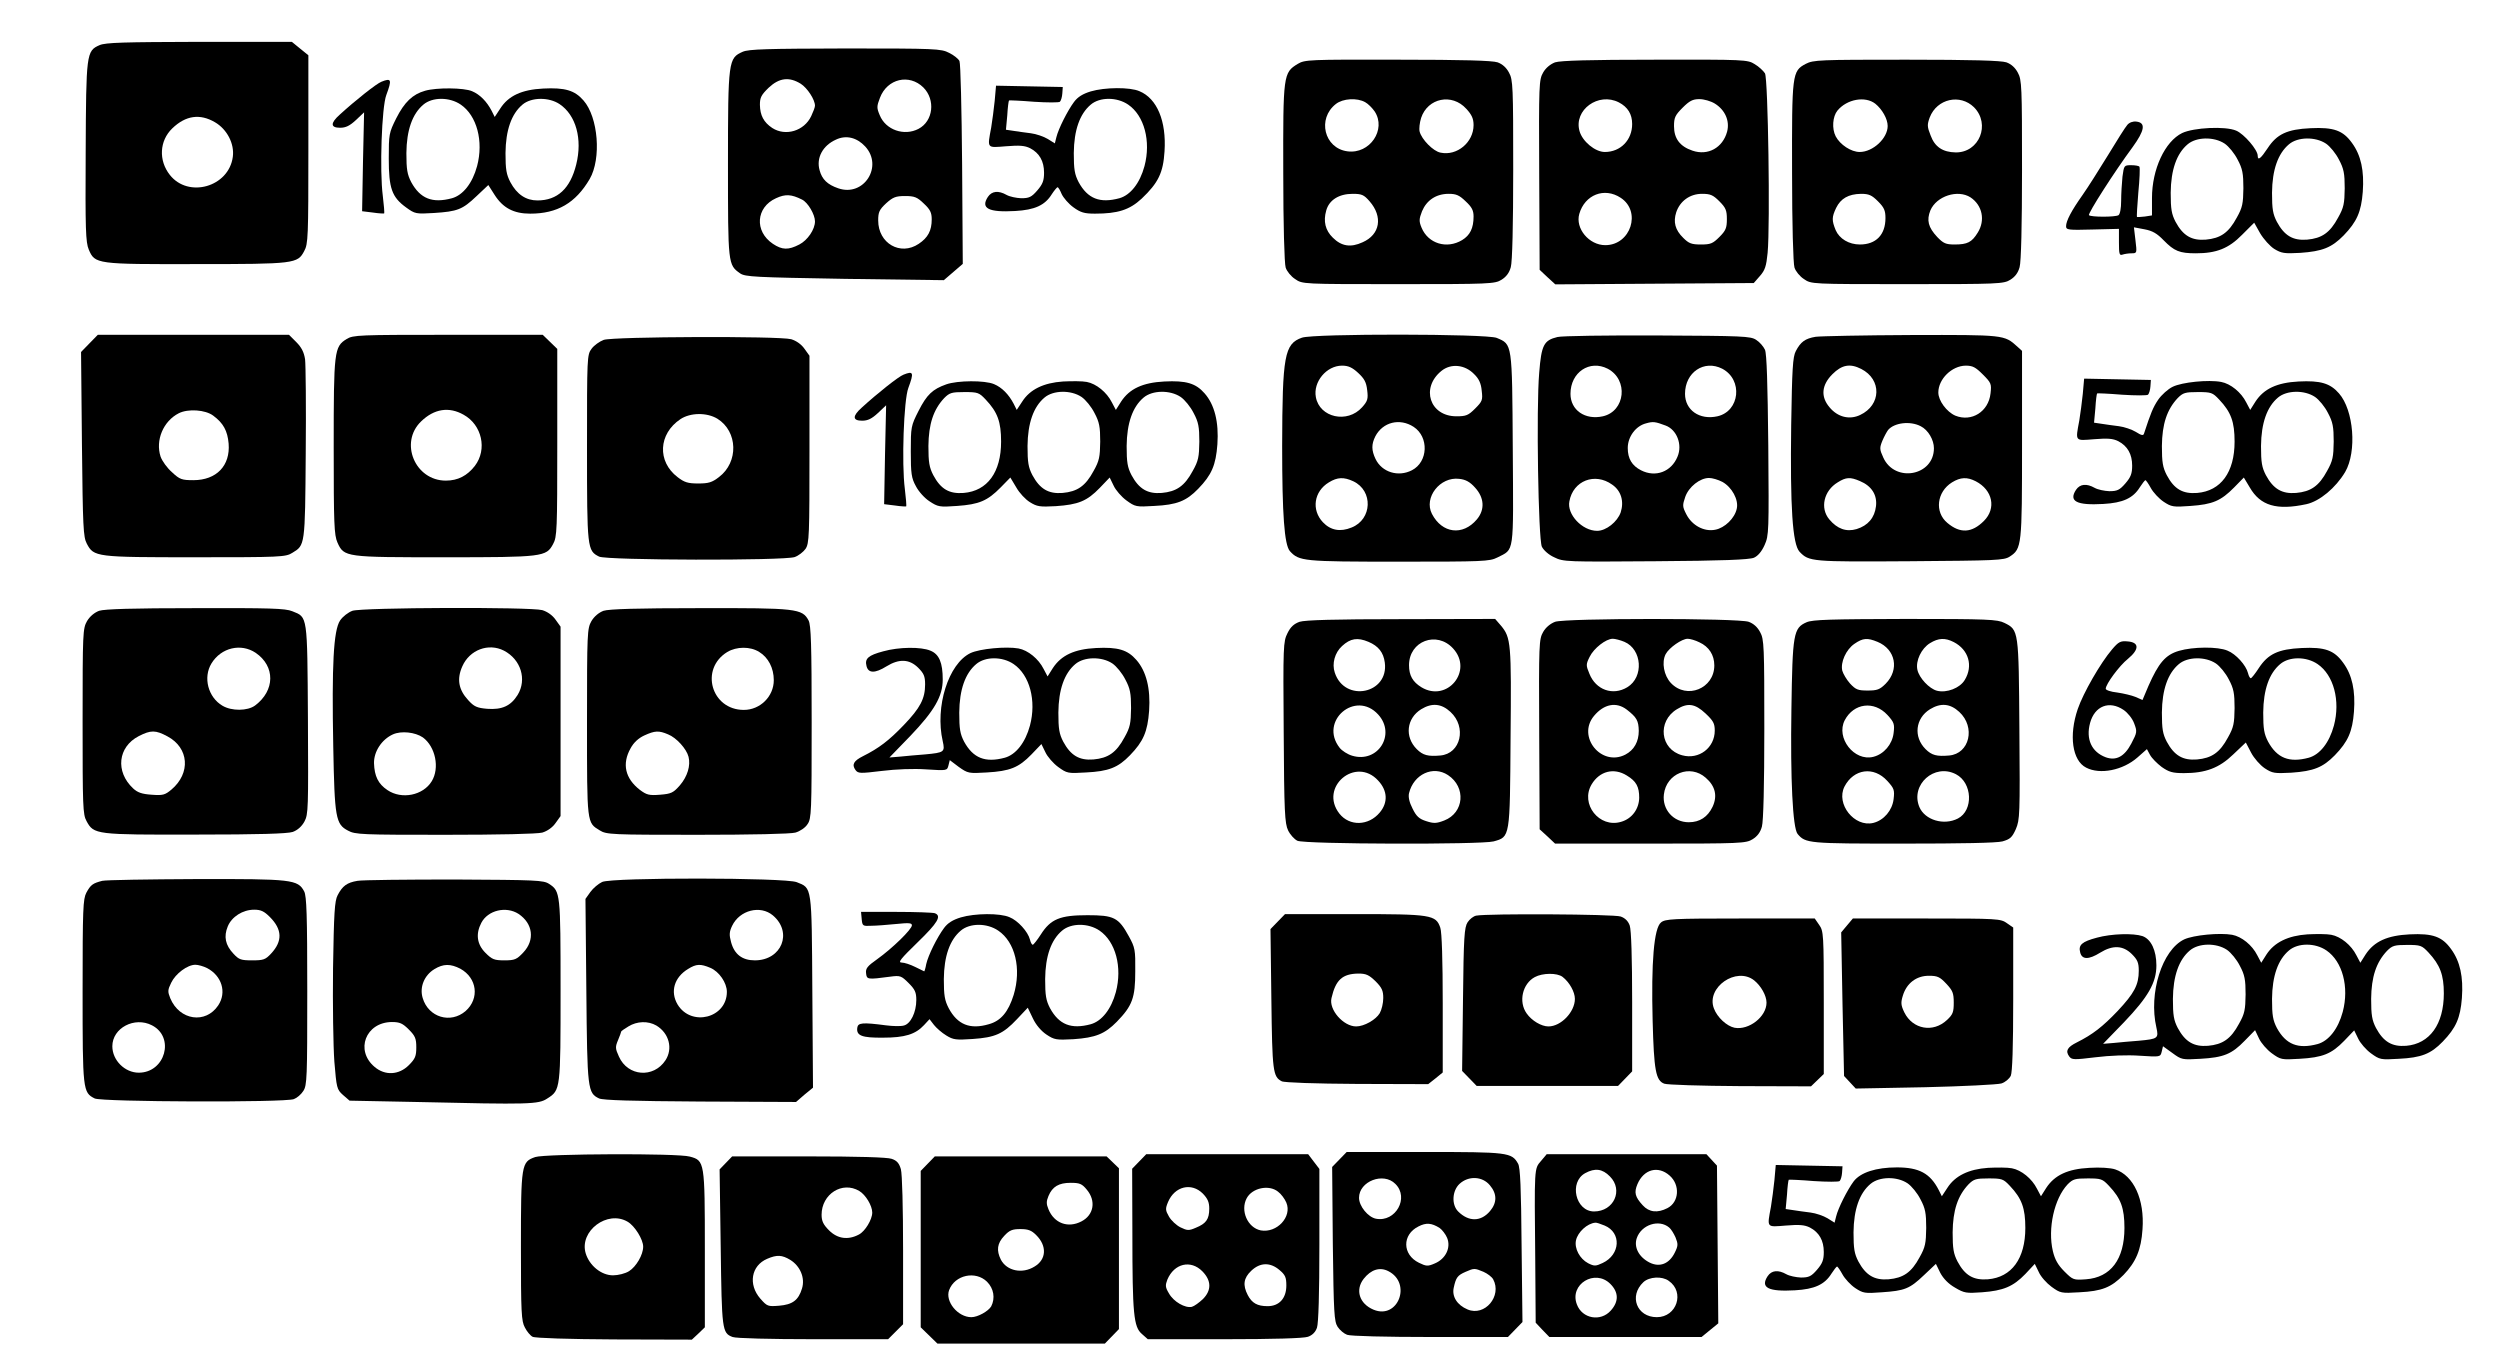
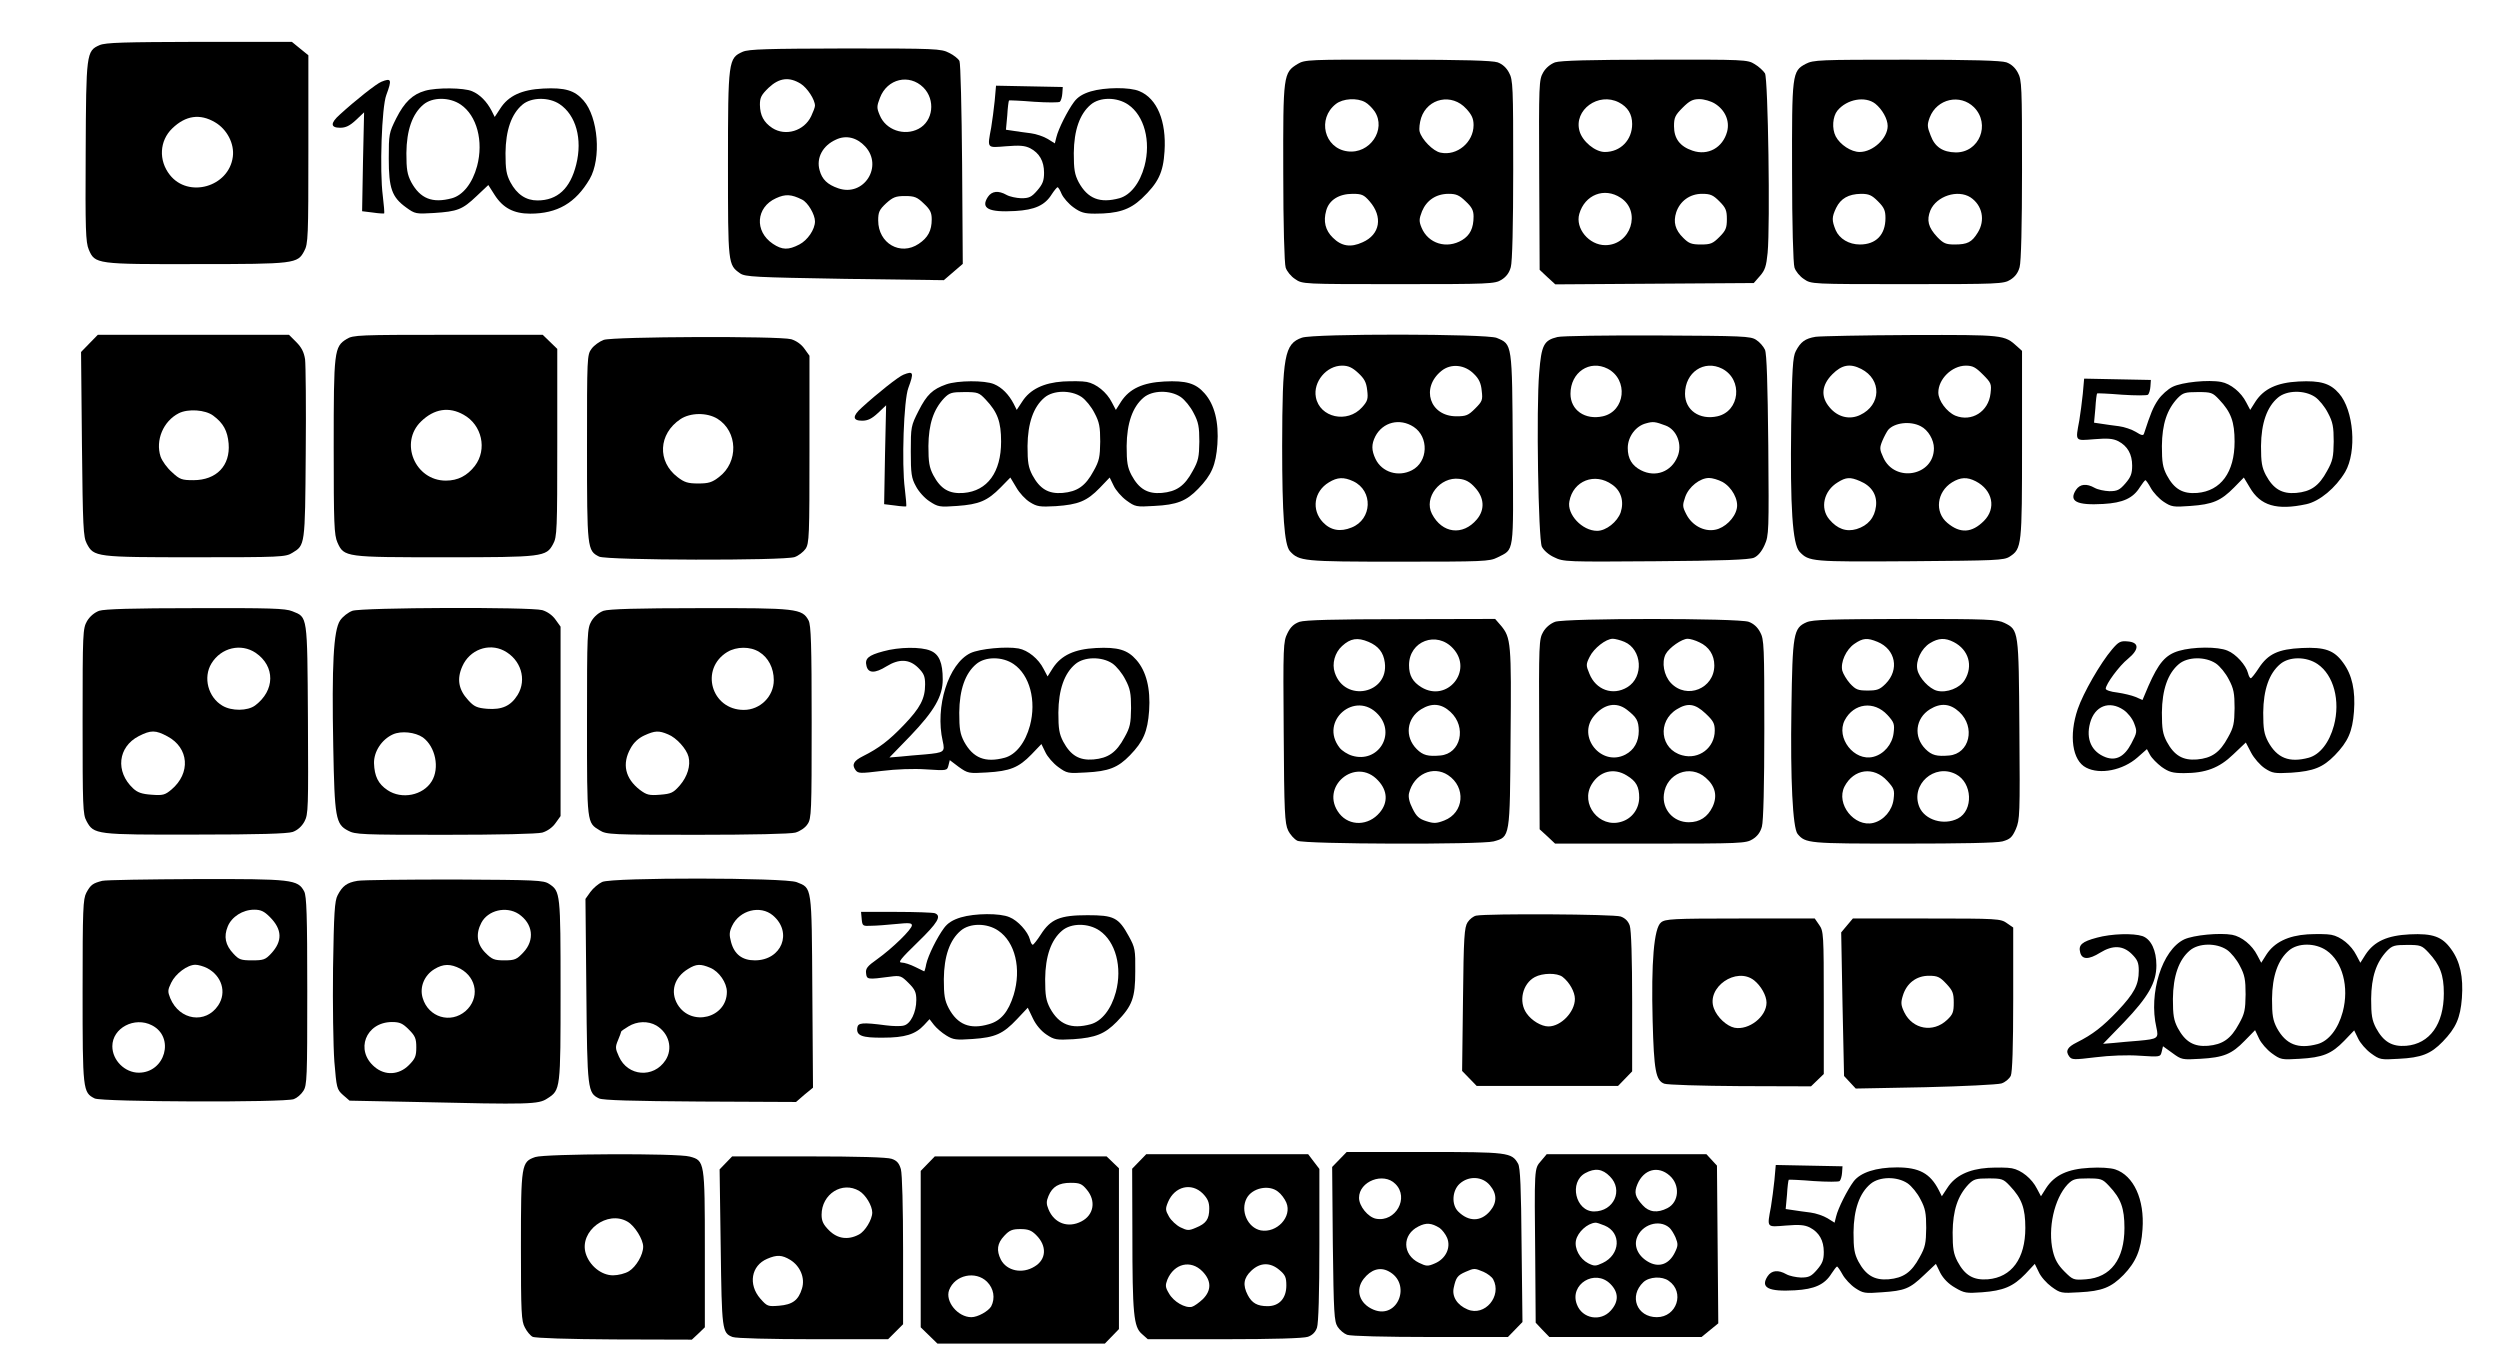
<svg xmlns="http://www.w3.org/2000/svg" version="1.0" width="1135" height="621" viewBox="0 0 1135 621" preserveAspectRatio="xMidYMid meet">
  <g transform="translate(0,621) scale(0.1,-0.1)" fill="#000000" stroke="none">
    <path d="M452 6005 c-60 -26 -61 -38 -63 -486 -2 -351 0 -409 14 -442 28 -66 34 -67 489 -66 447 0 459 2 489 59 18 32 19 65 19 462 l0 427 -37 30 -38 31 -420 0 c-341 -1 -426 -3 -453 -15z m524 -350 c55 -32 89 -98 81 -157 -18 -137 -202 -189 -286 -82 -52 66 -47 155 11 211 61 59 126 68 194 28z" />
    <path d="M3372 5975 c-65 -29 -67 -39 -67 -510 0 -455 0 -457 55 -496 23 -16 66 -18 475 -25 l450 -6 43 37 43 37 -3 452 c-2 248 -7 459 -12 469 -5 10 -26 27 -47 37 -36 19 -61 20 -471 20 -353 -1 -439 -3 -466 -15z m263 -145 c30 -19 65 -72 65 -100 0 -7 -8 -28 -17 -47 -32 -68 -117 -93 -177 -54 -39 26 -55 57 -56 105 0 33 6 45 40 78 48 45 93 50 145 18z m557 -17 c56 -56 45 -153 -22 -188 -65 -34 -149 -5 -176 62 -14 33 -14 40 1 79 33 87 133 110 197 47z m-264 -268 c83 -90 -6 -230 -122 -190 -50 17 -74 41 -85 82 -16 56 14 112 74 139 46 22 95 10 133 -31z m-287 -241 c27 -13 59 -68 59 -99 0 -37 -34 -86 -71 -105 -50 -26 -78 -25 -120 3 -85 57 -77 166 14 207 43 20 70 18 118 -6z m553 -18 c29 -27 36 -41 36 -72 0 -51 -17 -83 -59 -111 -83 -56 -184 2 -184 106 0 38 5 49 36 78 31 28 44 33 86 33 43 0 55 -5 85 -34z" />
    <path d="M5892 5920 c-66 -40 -67 -49 -66 -495 0 -231 5 -413 11 -430 5 -16 24 -40 43 -52 33 -23 33 -23 469 -23 414 0 438 1 468 20 21 13 35 31 42 57 7 24 11 190 11 443 0 376 -1 408 -19 440 -12 23 -30 39 -52 47 -24 8 -155 12 -454 12 -404 1 -421 0 -453 -19z m306 -174 c13 -7 32 -26 43 -42 54 -82 -22 -195 -124 -181 -105 14 -138 148 -52 215 32 25 96 29 133 8z m459 -30 c25 -27 33 -45 33 -74 0 -78 -75 -141 -150 -125 -33 6 -86 60 -95 96 -3 12 0 40 7 62 30 90 140 113 205 41z m-439 -420 c61 -70 48 -151 -32 -186 -54 -25 -96 -18 -135 21 -34 33 -44 74 -30 123 13 48 58 76 120 76 41 0 51 -4 77 -34z m436 0 c28 -26 36 -41 36 -69 0 -53 -16 -85 -52 -107 -70 -42 -154 -16 -184 56 -12 29 -12 39 2 75 21 50 64 79 121 79 34 0 48 -6 77 -34z" />
    <path d="M7060 5927 c-21 -8 -42 -25 -54 -46 -19 -33 -20 -51 -18 -465 l2 -431 35 -33 36 -33 450 3 451 3 28 32 c23 26 29 44 35 105 12 128 2 790 -12 815 -7 11 -28 31 -47 42 -32 20 -44 21 -452 20 -297 0 -429 -4 -454 -12z m290 -182 c40 -21 60 -53 60 -98 0 -73 -53 -127 -124 -127 -44 0 -102 48 -115 95 -27 96 86 178 179 130z m435 -5 c47 -29 69 -79 56 -128 -20 -73 -87 -110 -157 -86 -57 19 -84 55 -84 111 0 39 5 50 39 84 31 31 46 39 76 39 21 0 52 -9 70 -20z m-427 -428 c95 -62 46 -215 -70 -215 -74 0 -137 76 -118 142 25 87 114 122 188 73z m448 -16 c29 -29 34 -41 34 -81 0 -40 -5 -52 -34 -81 -30 -30 -40 -34 -84 -34 -43 0 -55 5 -80 30 -37 36 -46 72 -32 116 17 51 62 84 117 84 38 0 50 -5 79 -34z" />
    <path d="M8198 5920 c-62 -33 -63 -44 -62 -495 0 -231 5 -413 11 -430 5 -16 24 -40 43 -52 33 -23 33 -23 469 -23 414 0 438 1 468 20 21 13 35 31 42 57 7 24 11 190 11 443 0 376 -1 408 -19 440 -12 23 -30 39 -52 47 -24 8 -155 12 -454 12 -396 0 -422 -1 -457 -19z m316 -181 c31 -25 56 -69 56 -101 0 -56 -67 -118 -127 -118 -39 0 -89 33 -109 71 -18 35 -14 90 8 117 43 52 126 67 172 31z m448 -16 c76 -77 24 -206 -83 -205 -59 1 -95 25 -114 77 -16 40 -16 49 -4 82 33 85 138 108 201 46z m-436 -427 c28 -28 34 -42 34 -76 0 -76 -43 -120 -116 -120 -50 0 -93 26 -110 65 -18 44 -18 59 2 101 21 43 56 63 113 64 36 0 49 -6 77 -34z m420 18 c54 -36 68 -104 33 -160 -27 -44 -47 -54 -105 -54 -40 0 -51 5 -79 34 -41 44 -49 76 -31 121 28 65 124 96 182 59z" />
    <path d="M1732 5839 c-22 -8 -119 -85 -189 -149 -44 -39 -43 -60 1 -60 26 0 44 9 72 35 l37 35 -5 -224 -4 -225 49 -6 c26 -4 50 -5 51 -4 2 2 -1 38 -6 79 -15 114 -5 405 16 459 26 70 23 78 -22 60z" />
    <path d="M4516 5753 c-4 -38 -11 -92 -16 -122 -18 -97 -21 -92 68 -85 61 5 85 3 109 -9 42 -22 63 -59 63 -111 0 -36 -6 -52 -31 -81 -26 -30 -37 -35 -73 -35 -22 1 -52 7 -66 15 -37 21 -67 18 -85 -9 -34 -52 3 -71 124 -64 89 5 135 26 166 76 11 17 23 31 26 32 4 0 12 -14 19 -31 8 -17 31 -44 53 -60 33 -24 50 -29 98 -29 104 0 157 17 212 68 76 72 98 118 104 215 9 137 -34 240 -114 273 -43 19 -157 18 -221 -1 -36 -11 -59 -25 -76 -48 -29 -39 -71 -122 -80 -160 l-7 -28 -32 20 c-18 11 -53 23 -77 26 -25 3 -60 8 -79 11 l-34 5 6 65 c2 36 6 66 8 68 2 1 53 -1 113 -6 61 -4 114 -4 118 0 5 5 10 22 11 38 l2 29 -152 3 -151 3 -6 -68z m606 -18 c73 -50 104 -166 74 -279 -21 -78 -64 -132 -114 -146 -89 -24 -144 -2 -185 73 -18 35 -22 57 -22 132 1 104 27 178 77 220 41 35 119 35 170 0z" />
    <path d="M1930 5798 c-57 -16 -94 -52 -131 -125 -33 -66 -34 -72 -34 -183 0 -135 14 -175 79 -222 40 -29 44 -30 126 -25 107 7 129 15 194 77 l53 50 28 -44 c38 -60 87 -86 162 -86 123 0 206 48 270 157 54 93 39 281 -28 357 -40 46 -84 59 -183 54 -98 -5 -158 -33 -195 -91 l-25 -38 -14 28 c-22 42 -53 74 -89 89 -37 16 -161 17 -213 2z m162 -63 c73 -50 104 -166 74 -279 -21 -78 -64 -132 -114 -146 -89 -24 -144 -2 -185 73 -18 35 -22 57 -22 132 1 104 27 178 77 220 41 35 119 35 170 0z m449 2 c74 -50 104 -158 75 -274 -27 -109 -85 -163 -176 -163 -52 0 -93 27 -123 83 -18 35 -22 57 -22 132 1 104 27 178 77 220 40 34 120 35 169 2z" />
-     <path d="M9658 5643 c-9 -10 -48 -72 -88 -138 -40 -65 -91 -146 -115 -180 -51 -72 -75 -118 -75 -142 0 -17 10 -18 120 -15 l120 3 0 -61 c0 -53 2 -61 16 -56 9 3 27 6 41 6 25 0 25 1 18 59 l-7 59 48 -9 c37 -7 57 -19 87 -50 48 -49 72 -59 146 -59 94 0 149 22 210 84 l55 55 27 -48 c16 -27 45 -59 64 -71 33 -20 46 -22 118 -18 101 7 143 24 197 79 60 62 80 107 87 198 7 96 -8 166 -49 222 -41 57 -83 72 -188 67 -107 -5 -153 -27 -195 -91 -31 -47 -45 -58 -45 -34 0 27 -62 99 -98 114 -49 21 -192 14 -245 -11 -78 -38 -137 -164 -137 -295 l0 -79 -32 -5 c-18 -2 -34 -3 -36 -2 -2 1 1 51 6 111 6 60 8 112 5 117 -2 4 -19 7 -37 7 -33 0 -33 -1 -40 -52 -3 -29 -6 -79 -6 -110 0 -34 -5 -60 -12 -65 -15 -9 -125 -9 -134 0 -7 6 116 198 198 309 55 76 61 111 17 116 -15 2 -32 -4 -41 -15z m442 -85 c19 -13 45 -45 59 -73 22 -41 26 -63 26 -130 -1 -69 -4 -87 -30 -133 -37 -69 -74 -94 -141 -100 -64 -5 -103 18 -137 81 -18 35 -22 57 -22 132 1 104 27 178 77 220 40 34 120 35 168 3z m460 0 c19 -13 45 -45 59 -73 22 -41 26 -63 26 -130 -1 -69 -4 -87 -30 -133 -37 -69 -74 -94 -141 -100 -64 -5 -103 18 -137 81 -18 35 -22 57 -22 132 1 104 27 178 77 220 40 34 120 35 168 3z" />
    <path d="M406 4651 l-38 -39 4 -419 c4 -376 6 -421 22 -451 32 -61 41 -62 493 -62 386 0 410 1 440 20 58 35 58 31 61 450 2 212 0 405 -3 429 -5 32 -16 54 -40 78 l-33 33 -434 0 -434 0 -38 -39z m562 -328 c46 -34 65 -69 70 -127 8 -100 -55 -166 -160 -166 -52 0 -62 3 -97 36 -22 19 -45 51 -52 71 -24 74 12 161 83 197 42 21 120 16 156 -11z" />
    <path d="M1574 4671 c-57 -35 -59 -54 -59 -491 0 -349 2 -399 17 -433 30 -67 36 -67 487 -67 446 0 461 2 492 60 18 32 19 65 19 460 l0 426 -33 32 -33 32 -429 0 c-406 0 -432 -1 -461 -19z m531 -344 c83 -46 108 -157 51 -232 -35 -45 -77 -67 -132 -67 -140 0 -212 173 -112 269 59 57 126 68 193 30z" />
    <path d="M5911 4677 c-80 -28 -89 -82 -90 -492 0 -312 10 -448 35 -477 42 -46 59 -48 494 -48 383 0 413 1 448 19 78 40 73 7 70 493 -3 484 -2 474 -73 504 -46 19 -830 20 -884 1z m255 -160 c28 -26 37 -42 41 -78 5 -40 2 -50 -23 -78 -67 -75 -193 -47 -210 46 -13 69 48 143 119 143 28 0 46 -8 73 -33z m526 -5 c22 -21 32 -42 35 -76 5 -42 3 -48 -30 -81 -31 -31 -41 -35 -85 -35 -121 0 -163 129 -68 206 43 35 106 29 148 -14z m-274 -240 c70 -46 66 -159 -8 -197 -62 -32 -136 -9 -165 51 -19 40 -19 67 -1 103 34 65 111 84 174 43z m-274 -247 c91 -43 86 -173 -8 -210 -51 -21 -95 -13 -130 24 -53 56 -41 140 27 181 39 24 68 25 111 5z m553 -29 c42 -46 45 -100 8 -144 -64 -76 -158 -64 -204 25 -38 74 37 170 124 159 29 -3 49 -14 72 -40z" />
    <path d="M7071 4680 c-62 -15 -73 -36 -83 -162 -14 -161 -4 -755 12 -790 8 -16 31 -37 56 -48 42 -21 55 -21 461 -18 302 2 426 7 446 16 18 8 35 28 48 57 20 44 20 63 17 453 -3 283 -7 415 -15 434 -7 15 -24 35 -40 45 -25 17 -61 18 -448 20 -231 1 -435 -2 -454 -7z m228 -144 c95 -50 80 -193 -22 -216 -81 -18 -147 28 -147 102 0 98 87 156 169 114z m520 0 c95 -50 80 -193 -22 -216 -81 -18 -147 28 -147 102 0 98 87 156 169 114z m-257 -258 c51 -19 77 -87 54 -141 -28 -69 -100 -96 -166 -62 -41 21 -60 53 -60 101 0 51 36 100 83 112 32 9 41 8 89 -10z m-243 -268 c41 -28 55 -76 39 -126 -15 -43 -66 -84 -107 -84 -68 0 -138 75 -126 134 17 94 116 132 194 76z m501 12 c43 -24 74 -81 65 -121 -9 -44 -55 -88 -98 -96 -50 -10 -105 19 -131 70 -18 35 -18 41 -5 79 16 46 67 86 108 86 15 0 42 -8 61 -18z" />
    <path d="M8243 4681 c-48 -8 -68 -23 -90 -65 -14 -26 -17 -82 -21 -336 -5 -373 6 -541 38 -575 43 -45 53 -46 501 -43 392 3 427 4 453 21 55 36 56 48 56 510 l0 424 -22 20 c-59 53 -57 53 -480 52 -216 -1 -412 -5 -435 -8z m207 -146 c94 -48 91 -164 -5 -209 -48 -23 -102 -10 -139 35 -41 48 -36 101 13 150 43 43 80 50 131 24z m552 -25 c38 -38 40 -43 35 -86 -9 -83 -86 -131 -160 -101 -39 17 -77 68 -77 105 0 61 61 121 124 122 32 0 45 -7 78 -40z m-282 -235 c34 -17 60 -62 60 -100 0 -126 -178 -158 -230 -42 -17 37 -17 44 -4 76 8 19 20 41 26 49 28 33 100 42 148 17z m-276 -249 c53 -22 79 -63 73 -114 -6 -52 -36 -88 -88 -104 -47 -14 -88 1 -124 44 -43 51 -25 130 38 168 38 24 57 25 101 6z m526 -1 c77 -40 94 -123 37 -180 -55 -55 -108 -58 -166 -9 -59 49 -48 141 21 184 39 24 69 25 108 5z" />
    <path d="M2741 4667 c-19 -7 -44 -25 -55 -40 -21 -28 -21 -38 -21 -450 0 -458 1 -467 55 -494 33 -17 841 -19 888 -2 17 6 39 23 49 37 17 25 18 58 18 452 l0 425 -23 32 c-14 20 -37 36 -60 43 -55 15 -807 12 -851 -3z m516 -358 c93 -58 97 -197 7 -265 -31 -24 -47 -29 -94 -29 -47 0 -63 5 -94 29 -93 71 -87 196 13 263 45 30 120 31 168 2z" />
    <path d="M4102 4509 c-22 -8 -119 -85 -189 -149 -44 -39 -43 -60 1 -60 26 0 44 9 72 35 l37 35 -5 -224 -4 -225 49 -6 c26 -4 50 -5 51 -4 2 2 -1 38 -6 79 -15 114 -5 405 16 459 26 70 23 78 -22 60z" />
    <path d="M9456 4423 c-4 -38 -11 -92 -16 -122 -18 -97 -21 -92 68 -85 61 5 85 3 109 -9 42 -22 63 -59 63 -111 0 -36 -6 -52 -31 -81 -26 -30 -37 -35 -73 -35 -22 1 -52 7 -66 15 -37 21 -67 18 -85 -9 -34 -52 3 -71 124 -64 89 5 135 26 166 76 11 17 22 31 25 32 3 0 14 -16 25 -36 11 -20 37 -48 58 -62 35 -23 43 -25 122 -19 100 7 138 23 198 84 l44 45 27 -45 c48 -83 122 -105 257 -76 60 13 133 74 176 146 54 93 39 281 -28 357 -40 46 -84 59 -183 54 -98 -5 -158 -33 -196 -91 l-24 -38 -18 34 c-23 46 -71 85 -114 93 -58 11 -177 -1 -220 -22 -21 -10 -51 -37 -66 -59 -23 -34 -34 -61 -64 -153 -3 -11 -12 -9 -37 7 -18 11 -53 23 -77 26 -25 3 -60 8 -79 11 l-34 5 6 65 c2 36 6 66 8 68 2 1 53 -1 113 -6 61 -4 114 -4 118 0 5 5 10 22 11 38 l2 29 -152 3 -151 3 -6 -68z m619 -27 c54 -57 70 -101 70 -191 0 -139 -62 -224 -170 -233 -65 -5 -104 17 -138 81 -18 35 -22 58 -22 132 1 100 23 166 72 218 24 24 34 27 91 27 61 0 67 -2 97 -34z m435 12 c19 -13 45 -45 59 -73 22 -41 26 -63 26 -130 -1 -69 -4 -87 -30 -133 -37 -69 -74 -94 -141 -100 -64 -5 -103 18 -137 81 -18 35 -22 57 -22 132 1 104 27 178 77 220 40 34 120 35 168 3z" />
    <path d="M4296 4465 c-62 -22 -88 -46 -126 -121 -34 -67 -35 -72 -35 -184 0 -100 3 -121 23 -157 12 -24 40 -55 62 -69 38 -25 45 -27 125 -21 100 7 138 23 198 84 l44 45 27 -45 c14 -25 42 -55 62 -67 32 -20 45 -22 117 -18 103 7 142 23 200 83 l45 47 18 -37 c9 -20 36 -51 58 -67 40 -29 44 -30 126 -25 103 5 146 22 200 78 61 63 80 107 87 202 7 101 -13 180 -58 231 -40 46 -84 59 -183 54 -98 -5 -158 -33 -196 -91 l-24 -38 -18 34 c-23 46 -71 85 -114 93 -20 4 -68 4 -108 2 -88 -6 -150 -36 -185 -91 l-25 -38 -14 28 c-22 42 -53 74 -89 89 -42 18 -166 17 -217 -1z m179 -69 c54 -57 70 -101 70 -191 0 -139 -62 -224 -170 -233 -65 -5 -104 17 -138 81 -18 35 -22 58 -22 132 1 100 23 166 72 218 24 24 34 27 91 27 61 0 67 -2 97 -34z m435 12 c19 -13 45 -45 59 -73 22 -41 26 -63 26 -130 -1 -69 -4 -87 -30 -133 -37 -69 -74 -94 -141 -100 -64 -5 -103 18 -137 81 -18 35 -22 57 -22 132 1 104 27 178 77 220 40 34 120 35 168 3z m450 0 c19 -13 45 -45 59 -73 22 -41 26 -63 26 -130 -1 -69 -4 -87 -30 -133 -37 -69 -74 -94 -141 -100 -64 -5 -103 18 -137 81 -18 35 -22 57 -22 132 1 104 27 178 77 220 40 34 120 35 168 3z" />
    <path d="M450 3437 c-21 -8 -42 -25 -55 -47 -19 -34 -20 -50 -20 -455 0 -387 1 -423 18 -453 33 -61 42 -62 494 -61 289 0 418 4 442 12 22 8 41 25 53 47 18 33 18 60 16 465 -3 477 -1 462 -71 490 -31 13 -103 15 -440 14 -284 0 -412 -4 -437 -12z m711 -191 c89 -61 88 -171 -3 -239 -34 -25 -106 -26 -148 -1 -65 38 -89 128 -50 192 44 72 134 93 201 48z m-401 -379 c98 -52 107 -167 18 -242 -29 -24 -38 -27 -90 -23 -44 3 -64 10 -84 29 -81 76 -69 188 26 237 55 28 76 28 130 -1z" />
    <path d="M1600 3437 c-19 -7 -44 -26 -56 -44 -30 -45 -38 -202 -31 -573 6 -323 11 -352 67 -381 32 -18 64 -19 440 -19 247 0 419 4 442 10 23 7 46 23 60 43 l23 32 0 430 0 430 -23 32 c-14 20 -37 36 -60 43 -55 15 -817 12 -862 -3z m688 -181 c77 -40 105 -131 62 -201 -31 -50 -71 -68 -138 -63 -47 4 -60 10 -87 40 -43 47 -52 95 -26 153 33 75 119 107 189 71z m-368 -394 c57 -42 77 -139 40 -199 -39 -64 -136 -84 -201 -40 -42 28 -59 63 -61 122 -1 53 35 108 86 131 38 17 101 10 136 -14z" />
    <path d="M2740 3437 c-21 -8 -42 -25 -55 -47 -19 -34 -20 -50 -20 -460 0 -463 -1 -454 58 -490 30 -19 54 -20 442 -20 246 0 425 4 446 10 21 6 45 22 55 38 18 25 19 55 19 463 0 353 -3 441 -14 462 -29 54 -54 57 -494 56 -284 0 -412 -4 -437 -12z m707 -187 c41 -25 66 -73 66 -128 0 -74 -62 -135 -136 -135 -148 0 -201 186 -75 263 42 25 104 26 145 0z m-414 -374 c38 -15 84 -66 93 -102 10 -40 -5 -89 -39 -129 -30 -34 -39 -39 -90 -43 -50 -4 -61 -1 -92 22 -67 52 -82 118 -42 189 14 26 36 46 62 58 48 22 66 23 108 5z" />
    <path d="M5900 3387 c-25 -9 -41 -23 -55 -52 -19 -38 -20 -57 -17 -450 2 -363 5 -414 20 -445 9 -19 28 -40 42 -47 32 -16 835 -18 891 -3 75 21 74 15 77 470 4 431 2 455 -44 510 l-26 30 -426 -1 c-303 0 -437 -4 -462 -12z m313 -91 c45 -19 68 -48 74 -94 19 -142 -182 -183 -227 -46 -14 41 0 91 33 121 38 35 70 40 120 19z m384 -30 c93 -101 -27 -247 -144 -176 -39 24 -56 53 -56 100 0 110 126 157 200 76z m-340 -300 c82 -90 -1 -222 -118 -187 -21 6 -47 23 -57 36 -95 121 72 264 175 151z m328 12 c75 -69 47 -190 -46 -198 -56 -5 -79 1 -107 29 -56 56 -46 140 20 181 49 30 92 26 133 -12z m-328 -312 c43 -46 45 -100 7 -145 -51 -61 -137 -63 -183 -5 -94 120 74 262 176 150z m317 25 c83 -55 73 -171 -17 -206 -36 -14 -48 -14 -82 -3 -32 10 -45 22 -62 57 -15 29 -20 53 -16 70 21 86 109 127 177 82z" />
    <path d="M7060 3387 c-21 -8 -42 -25 -54 -46 -19 -33 -20 -51 -18 -465 l2 -431 35 -32 35 -33 432 0 c411 0 435 1 465 20 21 13 35 31 42 57 7 24 11 190 11 443 0 376 -1 408 -19 440 -12 23 -30 39 -52 47 -48 17 -830 17 -879 0z m315 -91 c80 -34 89 -160 13 -206 -66 -40 -143 -12 -172 61 -16 38 -16 43 1 77 19 39 74 82 105 82 10 0 34 -6 53 -14z m340 -2 c44 -20 68 -58 68 -105 0 -105 -125 -156 -197 -80 -32 34 -43 94 -24 131 16 30 74 70 100 70 11 0 35 -7 53 -16z m-329 -306 c45 -35 53 -50 54 -96 0 -49 -21 -87 -61 -108 -109 -56 -221 82 -142 176 45 54 101 65 149 28z m357 -17 c35 -33 42 -45 42 -78 0 -78 -72 -133 -148 -112 -100 27 -114 154 -24 209 49 30 82 26 130 -19z m-357 -282 c43 -26 56 -51 56 -101 -1 -51 -33 -95 -82 -109 -99 -30 -187 81 -134 170 36 60 101 77 160 40z m358 -10 c44 -38 54 -83 31 -132 -22 -46 -58 -70 -108 -70 -70 0 -121 58 -113 126 11 96 119 139 190 76z" />
    <path d="M8202 3385 c-60 -26 -64 -52 -69 -395 -5 -318 6 -539 28 -566 36 -43 49 -44 479 -44 264 0 425 3 451 10 35 10 44 18 61 56 18 43 19 64 16 452 -3 451 -3 452 -68 484 -32 16 -74 18 -450 18 -337 -1 -421 -3 -448 -15z m322 -89 c82 -34 100 -126 37 -190 -27 -27 -39 -31 -82 -31 -44 0 -54 4 -80 32 -16 18 -31 44 -35 58 -9 38 17 96 55 122 39 27 59 28 105 9z m346 -1 c68 -35 89 -108 50 -172 -22 -37 -82 -60 -126 -49 -35 9 -81 58 -89 95 -9 41 18 97 57 121 39 24 69 25 108 5z m-301 -331 c30 -33 33 -41 28 -82 -6 -51 -44 -96 -92 -108 -87 -22 -171 86 -130 166 41 78 133 90 194 24z m326 14 c75 -69 47 -190 -46 -198 -56 -5 -79 1 -107 29 -56 56 -46 140 20 181 49 30 92 26 133 -12z m-327 -313 c31 -34 34 -41 29 -83 -6 -51 -44 -96 -92 -108 -86 -21 -171 86 -131 165 42 81 133 93 194 26z m312 30 c75 -39 80 -164 9 -201 -64 -33 -150 -7 -175 52 -42 101 68 200 166 149z" />
    <path d="M9589 3262 c-53 -62 -131 -198 -156 -271 -41 -120 -25 -234 38 -266 63 -33 167 -12 233 46 l43 38 14 -26 c8 -15 32 -39 53 -55 33 -23 49 -28 101 -28 98 0 160 23 224 85 l57 54 24 -46 c13 -25 41 -57 62 -71 35 -23 45 -24 121 -20 101 7 143 24 197 79 60 62 80 107 87 198 7 96 -8 166 -49 222 -41 57 -83 72 -188 67 -107 -5 -153 -27 -195 -91 -16 -25 -33 -46 -36 -46 -4 -1 -10 10 -13 23 -9 36 -55 87 -93 102 -43 19 -157 18 -221 -1 -61 -18 -92 -55 -138 -159 l-27 -64 -32 14 c-17 7 -55 16 -83 20 -29 3 -52 11 -52 17 0 21 62 105 101 136 52 43 52 75 -2 79 -32 3 -41 -2 -70 -36z m471 -64 c19 -13 45 -45 59 -73 22 -41 26 -63 26 -130 -1 -69 -4 -87 -30 -133 -37 -69 -74 -94 -141 -100 -64 -5 -103 18 -137 81 -18 35 -22 57 -22 132 1 104 27 178 77 220 40 34 120 35 168 3z m462 -3 c73 -50 104 -166 74 -279 -21 -78 -64 -132 -114 -146 -89 -24 -144 -2 -185 73 -18 35 -22 57 -22 132 1 104 27 178 77 220 41 35 119 35 170 0z m-881 -208 c19 -13 40 -39 48 -61 14 -37 14 -41 -13 -92 -31 -59 -69 -79 -116 -62 -64 24 -91 82 -71 156 21 77 87 103 152 59z" />
    <path d="M4010 3253 c-68 -18 -85 -33 -76 -67 8 -33 38 -34 91 -1 57 35 103 33 143 -6 26 -26 32 -39 32 -76 0 -65 -22 -107 -97 -185 -67 -70 -113 -105 -185 -141 -42 -21 -52 -38 -34 -63 12 -16 21 -16 120 -4 64 8 144 11 201 7 94 -6 95 -6 101 18 l6 24 41 -31 c41 -29 45 -30 127 -25 105 6 145 22 203 82 l45 47 18 -37 c9 -20 36 -51 58 -67 40 -29 44 -30 126 -25 103 5 146 22 200 78 61 63 80 107 87 202 7 101 -13 180 -58 231 -40 46 -84 59 -183 54 -98 -5 -158 -33 -196 -91 l-24 -38 -18 34 c-23 46 -71 85 -114 93 -56 10 -175 -1 -218 -21 -100 -48 -162 -244 -126 -400 11 -49 7 -52 -80 -60 -36 -3 -87 -7 -113 -10 l-49 -4 95 98 c109 114 147 180 147 256 0 76 -16 115 -56 131 -42 18 -143 17 -214 -3z m592 -58 c73 -50 104 -166 74 -279 -21 -78 -64 -132 -114 -146 -89 -24 -144 -2 -185 73 -18 35 -22 57 -22 132 1 104 27 178 77 220 41 35 119 35 170 0z m448 3 c19 -13 45 -45 59 -73 22 -41 26 -63 26 -130 -1 -69 -4 -87 -30 -133 -37 -69 -74 -94 -141 -100 -64 -5 -103 18 -137 81 -18 35 -22 57 -22 132 1 104 27 178 77 220 40 34 120 35 168 3z" />
    <path d="M464 2211 c-42 -11 -52 -17 -72 -54 -15 -29 -17 -71 -17 -447 0 -450 1 -460 55 -487 31 -16 864 -19 904 -3 14 5 33 21 43 37 17 25 18 60 18 454 0 345 -3 431 -14 452 -29 54 -54 57 -489 56 -218 -1 -411 -4 -428 -8z m761 -164 c57 -57 58 -110 6 -166 -26 -28 -35 -31 -86 -31 -51 0 -60 3 -85 30 -37 39 -45 78 -26 124 18 44 68 76 120 76 30 0 45 -7 71 -33z m-285 -232 c67 -35 90 -110 51 -169 -57 -86 -176 -69 -218 32 -12 30 -12 37 4 70 20 42 74 82 110 82 13 0 37 -7 53 -15z m-250 -260 c105 -54 60 -215 -60 -215 -63 0 -120 56 -120 120 0 83 101 136 180 95z" />
    <path d="M1623 2211 c-48 -8 -68 -23 -90 -65 -14 -26 -17 -82 -21 -331 -2 -165 1 -356 6 -425 10 -119 11 -126 39 -151 l30 -26 303 -6 c516 -12 555 -11 595 16 60 38 60 41 60 492 0 440 -1 449 -52 482 -25 17 -60 18 -428 20 -220 0 -419 -2 -442 -6z m731 -150 c66 -44 75 -119 22 -175 -30 -32 -39 -36 -86 -36 -46 0 -56 4 -86 34 -39 39 -45 86 -19 136 30 58 113 77 169 41z m-264 -249 c76 -42 88 -135 24 -192 -68 -59 -169 -29 -195 59 -15 49 7 103 53 131 41 25 73 25 118 2z m-234 -276 c29 -29 34 -41 34 -81 0 -40 -5 -52 -34 -81 -45 -45 -108 -48 -155 -8 -90 75 -41 203 78 204 36 0 49 -6 77 -34z" />
    <path d="M2734 2206 c-17 -8 -41 -28 -54 -46 l-22 -31 4 -417 c4 -450 6 -464 58 -489 18 -8 147 -12 459 -14 l435 -2 38 33 39 32 -3 436 c-3 485 -1 469 -71 497 -52 21 -835 22 -883 1z m775 -152 c91 -77 40 -204 -82 -204 -57 0 -93 27 -108 83 -9 33 -8 47 5 74 34 71 128 95 185 47z m-284 -238 c40 -17 75 -68 75 -109 0 -119 -162 -160 -224 -57 -34 58 -15 123 48 161 37 23 56 24 101 5z m-245 -262 c58 -35 76 -105 41 -158 -54 -82 -171 -73 -211 17 -17 37 -17 44 -4 75 8 19 14 36 14 38 0 3 15 13 33 24 39 24 89 26 127 4z" />
    <path d="M3912 2038 c3 -32 5 -33 43 -31 22 0 73 4 113 8 59 6 72 5 72 -6 0 -18 -88 -104 -158 -154 -44 -31 -53 -42 -50 -64 3 -28 6 -29 110 -15 45 6 50 4 83 -29 29 -29 35 -42 35 -77 0 -56 -26 -109 -57 -116 -14 -4 -50 -3 -81 1 -107 14 -127 12 -130 -11 -5 -36 21 -46 117 -45 99 0 147 15 186 57 l25 27 20 -26 c11 -14 36 -36 56 -48 32 -20 45 -21 120 -16 102 7 138 23 201 90 l49 52 23 -48 c14 -30 38 -58 62 -74 36 -24 45 -25 122 -21 101 7 143 24 197 79 71 73 84 109 84 229 1 98 -1 108 -29 159 -47 86 -68 96 -188 96 -124 0 -167 -17 -212 -88 -16 -25 -33 -46 -36 -46 -4 -1 -10 10 -13 23 -9 36 -55 87 -93 102 -43 19 -157 18 -221 -1 -36 -11 -59 -25 -76 -48 -32 -43 -72 -124 -81 -164 -3 -18 -8 -33 -9 -33 -1 0 -19 9 -41 20 -22 11 -49 20 -62 20 -18 0 -3 18 72 91 93 90 111 121 79 133 -9 3 -88 6 -175 6 l-160 0 3 -32z m620 -53 c77 -52 106 -173 70 -292 -24 -77 -58 -118 -113 -133 -85 -25 -142 -2 -182 73 -18 35 -22 57 -22 132 1 104 27 178 77 220 41 35 119 35 170 0z m460 0 c73 -50 104 -166 74 -279 -21 -78 -64 -132 -114 -146 -89 -24 -144 -2 -185 73 -18 35 -22 57 -22 132 1 104 27 178 77 220 41 35 119 35 170 0z" />
-     <path d="M5801 2026 l-33 -34 4 -319 c4 -328 7 -351 47 -372 10 -6 154 -11 341 -12 l324 -1 33 26 33 27 0 313 c0 196 -4 324 -11 344 -20 59 -41 62 -391 62 l-314 0 -33 -34z m444 -271 c29 -29 35 -43 35 -76 0 -23 -7 -53 -16 -69 -18 -30 -71 -60 -107 -60 -58 0 -125 76 -112 129 19 82 49 110 122 111 35 0 48 -6 78 -35z" />
    <path d="M6702 2053 c-12 -2 -30 -16 -39 -30 -15 -23 -18 -67 -21 -350 l-4 -325 33 -34 33 -34 321 0 321 0 32 33 32 33 0 315 c0 199 -4 327 -11 347 -7 20 -21 34 -41 41 -30 11 -604 14 -656 4z m392 -278 c31 -24 56 -68 56 -100 0 -59 -63 -125 -120 -125 -32 0 -76 26 -99 59 -38 53 -19 135 37 165 35 19 101 20 126 1z" />
    <path d="M7541 2022 c-32 -25 -45 -181 -38 -447 6 -224 14 -271 53 -285 12 -5 167 -10 344 -11 l322 -1 29 28 29 28 0 324 c0 311 -1 325 -21 353 l-20 29 -339 0 c-307 0 -340 -2 -359 -18z m423 -263 c31 -25 56 -69 56 -101 0 -64 -80 -126 -145 -114 -35 7 -79 47 -94 88 -36 95 102 191 183 127z" />
    <path d="M8385 2008 l-26 -31 6 -326 7 -326 27 -29 26 -28 315 6 c173 4 329 12 346 17 17 5 36 21 43 35 7 17 11 126 11 349 l0 324 -29 20 c-28 20 -41 21 -364 21 l-335 0 -27 -32z m451 -264 c29 -31 34 -42 34 -86 0 -43 -4 -54 -31 -79 -63 -59 -155 -42 -193 34 -16 33 -17 45 -7 77 17 56 61 90 118 90 39 0 50 -5 79 -36z" />
    <path d="M9520 1953 c-68 -18 -85 -33 -76 -67 8 -33 38 -34 91 -1 57 35 103 33 143 -6 26 -26 32 -39 32 -76 0 -64 -20 -102 -96 -183 -68 -71 -112 -106 -186 -143 -42 -21 -52 -38 -34 -63 12 -16 21 -16 120 -4 64 8 144 11 200 7 94 -6 94 -6 100 18 l6 25 43 -31 c41 -30 44 -31 127 -26 105 6 142 21 201 82 l47 48 18 -38 c9 -20 36 -51 58 -67 40 -29 44 -30 126 -25 105 6 145 22 203 82 l45 47 18 -37 c9 -20 36 -51 58 -67 40 -29 44 -30 126 -25 103 5 146 22 200 78 60 62 80 107 87 198 7 96 -8 166 -49 222 -41 57 -83 72 -188 67 -102 -5 -161 -32 -200 -91 l-24 -38 -18 34 c-23 46 -71 85 -114 93 -20 4 -68 4 -108 2 -88 -6 -150 -36 -186 -91 l-24 -38 -18 34 c-23 46 -71 85 -114 93 -56 10 -175 -1 -218 -21 -100 -48 -162 -244 -126 -400 11 -49 7 -52 -80 -60 -36 -3 -87 -7 -113 -10 l-49 -4 95 98 c110 115 147 180 147 258 0 68 -24 119 -63 133 -42 14 -141 11 -207 -7z m590 -55 c19 -13 45 -45 59 -73 22 -41 26 -63 26 -130 -1 -69 -4 -87 -30 -133 -37 -69 -74 -94 -141 -100 -64 -5 -103 18 -137 81 -18 35 -22 57 -22 132 1 104 27 178 77 220 40 34 120 35 168 3z m452 -3 c73 -50 104 -166 74 -279 -21 -78 -64 -132 -114 -146 -89 -24 -144 -2 -185 73 -18 35 -22 57 -22 132 1 104 27 178 77 220 41 35 119 35 170 0z m463 -9 c53 -57 70 -102 70 -186 0 -140 -64 -229 -171 -238 -64 -5 -103 18 -137 81 -18 35 -22 58 -22 132 1 100 23 166 72 218 24 24 34 27 91 27 61 0 67 -2 97 -34z" />
    <path d="M6081 946 l-33 -34 3 -349 c4 -315 6 -352 22 -377 10 -15 29 -31 43 -36 14 -6 178 -10 378 -10 l352 0 33 34 33 34 -4 348 c-2 259 -6 355 -16 371 -29 51 -44 53 -425 53 l-353 0 -33 -34z m254 -111 c64 -63 1 -175 -88 -158 -36 7 -77 57 -77 95 0 75 111 118 165 63z m429 -6 c33 -39 33 -79 1 -117 -41 -49 -97 -50 -145 -2 -31 31 -27 94 6 125 41 38 104 35 138 -6z m-228 -194 c11 -8 27 -28 34 -45 18 -44 -6 -95 -56 -116 -32 -14 -39 -13 -72 3 -76 37 -77 128 -2 165 35 18 59 16 96 -7z m-233 -196 c108 -55 44 -221 -67 -175 -65 27 -84 90 -45 140 33 42 73 55 112 35z m432 -3 c18 -8 38 -23 44 -34 41 -76 -38 -170 -116 -137 -48 20 -72 59 -63 99 10 46 17 56 54 72 39 17 40 17 81 0z" />
    <path d="M2430 957 c-63 -22 -65 -32 -65 -407 0 -301 2 -338 18 -367 9 -18 25 -37 35 -42 11 -6 165 -11 371 -12 l352 -1 30 28 29 28 0 353 c0 399 -1 404 -68 422 -54 16 -657 13 -702 -2z m420 -294 c32 -19 70 -80 70 -113 0 -37 -32 -91 -64 -111 -17 -11 -50 -19 -73 -19 -53 0 -107 44 -124 100 -30 101 99 198 191 143z" />
    <path d="M5172 937 l-32 -33 1 -294 c0 -368 6 -424 43 -456 l27 -24 348 0 c222 0 359 4 379 11 20 7 34 21 41 41 7 20 11 156 11 376 l0 345 -26 34 -25 33 -368 0 -367 0 -32 -33z m289 -146 c22 -23 29 -39 29 -68 0 -48 -14 -68 -61 -87 -32 -14 -39 -13 -70 2 -18 9 -42 31 -52 49 -16 28 -17 35 -4 66 30 71 106 90 158 38z m341 9 c14 -10 31 -33 38 -50 27 -64 -43 -139 -116 -126 -60 12 -94 90 -64 146 25 47 101 63 142 30z m-343 -362 c41 -42 42 -86 2 -126 -17 -16 -39 -32 -50 -35 -30 -7 -83 23 -104 61 -17 28 -17 37 -7 63 31 73 106 91 159 37z m350 6 c26 -22 31 -33 31 -70 0 -58 -32 -94 -85 -94 -47 0 -71 14 -90 50 -24 46 -19 78 16 111 40 38 86 39 128 3z" />
    <path d="M6996 939 c-31 -36 -30 -27 -26 -449 l2 -285 31 -33 31 -32 346 0 345 0 38 31 38 31 -3 358 -3 358 -24 26 -24 26 -363 0 -362 0 -26 -31z m313 -70 c62 -62 18 -159 -72 -159 -84 0 -115 133 -40 174 44 24 78 20 112 -15z m271 4 c49 -43 43 -121 -10 -148 -45 -23 -83 -19 -112 13 -35 38 -40 58 -24 96 29 68 94 85 146 39z m-295 -227 c77 -32 72 -132 -9 -170 -32 -15 -38 -15 -66 -1 -38 20 -63 67 -55 104 8 37 51 77 88 80 4 1 23 -5 42 -13z m293 -9 c8 -6 21 -27 29 -45 12 -30 12 -38 -4 -70 -25 -50 -68 -67 -114 -44 -49 25 -72 70 -58 111 21 61 101 87 147 48z m-267 -256 c38 -38 39 -80 2 -121 -46 -52 -130 -37 -154 28 -35 91 82 163 152 93z m265 14 c74 -51 37 -165 -54 -165 -91 0 -128 96 -61 159 27 25 85 28 115 6z" />
    <path d="M3296 931 l-29 -30 5 -353 c5 -376 6 -390 54 -408 14 -6 174 -10 366 -10 l340 0 34 34 34 34 0 334 c0 195 -4 348 -10 370 -8 27 -18 39 -42 47 -20 7 -153 11 -378 11 l-346 0 -28 -29z m605 -128 c29 -17 59 -67 59 -98 0 -32 -33 -86 -61 -100 -49 -26 -97 -19 -135 19 -26 26 -34 42 -34 71 0 94 94 154 171 108z m-313 -313 c45 -28 68 -82 53 -130 -16 -53 -43 -73 -104 -78 -51 -4 -54 -3 -85 32 -56 64 -42 150 31 181 44 19 67 18 105 -5z" />
    <path d="M4212 927 l-32 -33 0 -355 0 -355 38 -37 38 -37 380 0 380 0 32 33 32 33 0 365 0 365 -28 27 -28 27 -390 0 -390 0 -32 -33z m722 -118 c43 -51 32 -115 -24 -144 -61 -32 -124 -9 -150 55 -10 24 -10 36 0 60 18 43 47 60 101 60 40 0 51 -4 73 -31z m-230 -206 c50 -49 47 -111 -7 -143 -56 -35 -126 -20 -153 31 -21 42 -17 74 15 108 24 26 37 31 74 31 35 0 50 -6 71 -27z m-223 -212 c31 -31 38 -75 19 -112 -13 -22 -61 -49 -90 -49 -62 0 -120 72 -101 123 26 69 120 89 172 38z" />
    <path d="M8056 853 c-4 -38 -11 -92 -16 -122 -18 -97 -21 -92 68 -85 61 5 85 3 109 -9 42 -22 63 -59 63 -111 0 -36 -6 -52 -31 -81 -26 -30 -37 -35 -73 -35 -22 1 -52 7 -66 15 -37 21 -67 18 -85 -9 -34 -52 3 -71 124 -64 89 5 135 26 166 76 11 17 22 31 25 32 3 0 14 -16 25 -36 11 -20 37 -48 58 -62 35 -23 43 -25 120 -19 105 7 127 16 192 78 l54 51 20 -41 c14 -26 37 -50 67 -67 42 -25 52 -26 122 -21 97 7 142 26 197 83 l43 46 18 -37 c9 -21 36 -51 58 -67 40 -29 44 -30 126 -25 103 5 145 22 201 79 56 58 80 114 86 207 10 135 -40 244 -124 272 -21 7 -69 10 -117 7 -98 -5 -158 -33 -196 -91 l-24 -38 -18 34 c-23 46 -71 85 -114 93 -20 4 -68 4 -108 2 -88 -6 -150 -36 -185 -91 l-25 -38 -14 28 c-39 76 -89 103 -190 103 -95 0 -165 -23 -196 -63 -29 -39 -71 -122 -80 -160 l-7 -28 -32 20 c-18 11 -53 23 -77 26 -25 3 -60 8 -79 11 l-34 5 6 65 c2 36 6 66 8 68 2 1 53 -1 113 -6 61 -4 114 -4 118 0 5 5 10 22 11 38 l2 29 -152 3 -151 3 -6 -68z m604 -15 c19 -13 45 -45 59 -73 22 -41 26 -63 26 -130 -1 -69 -4 -87 -30 -133 -37 -69 -74 -94 -141 -100 -64 -5 -103 18 -137 81 -18 35 -22 57 -22 132 1 104 27 178 77 220 40 34 120 35 168 3z m465 -12 c54 -57 70 -101 70 -191 0 -139 -62 -224 -170 -233 -65 -5 -104 17 -138 81 -18 35 -22 58 -22 132 1 100 23 166 72 218 24 24 34 27 91 27 61 0 67 -2 97 -34z m450 0 c54 -57 70 -101 70 -191 0 -142 -62 -225 -175 -233 -56 -4 -59 -3 -98 36 -29 29 -43 54 -52 92 -24 102 6 238 67 303 24 24 34 27 91 27 61 0 67 -2 97 -34z" />
  </g>
</svg>